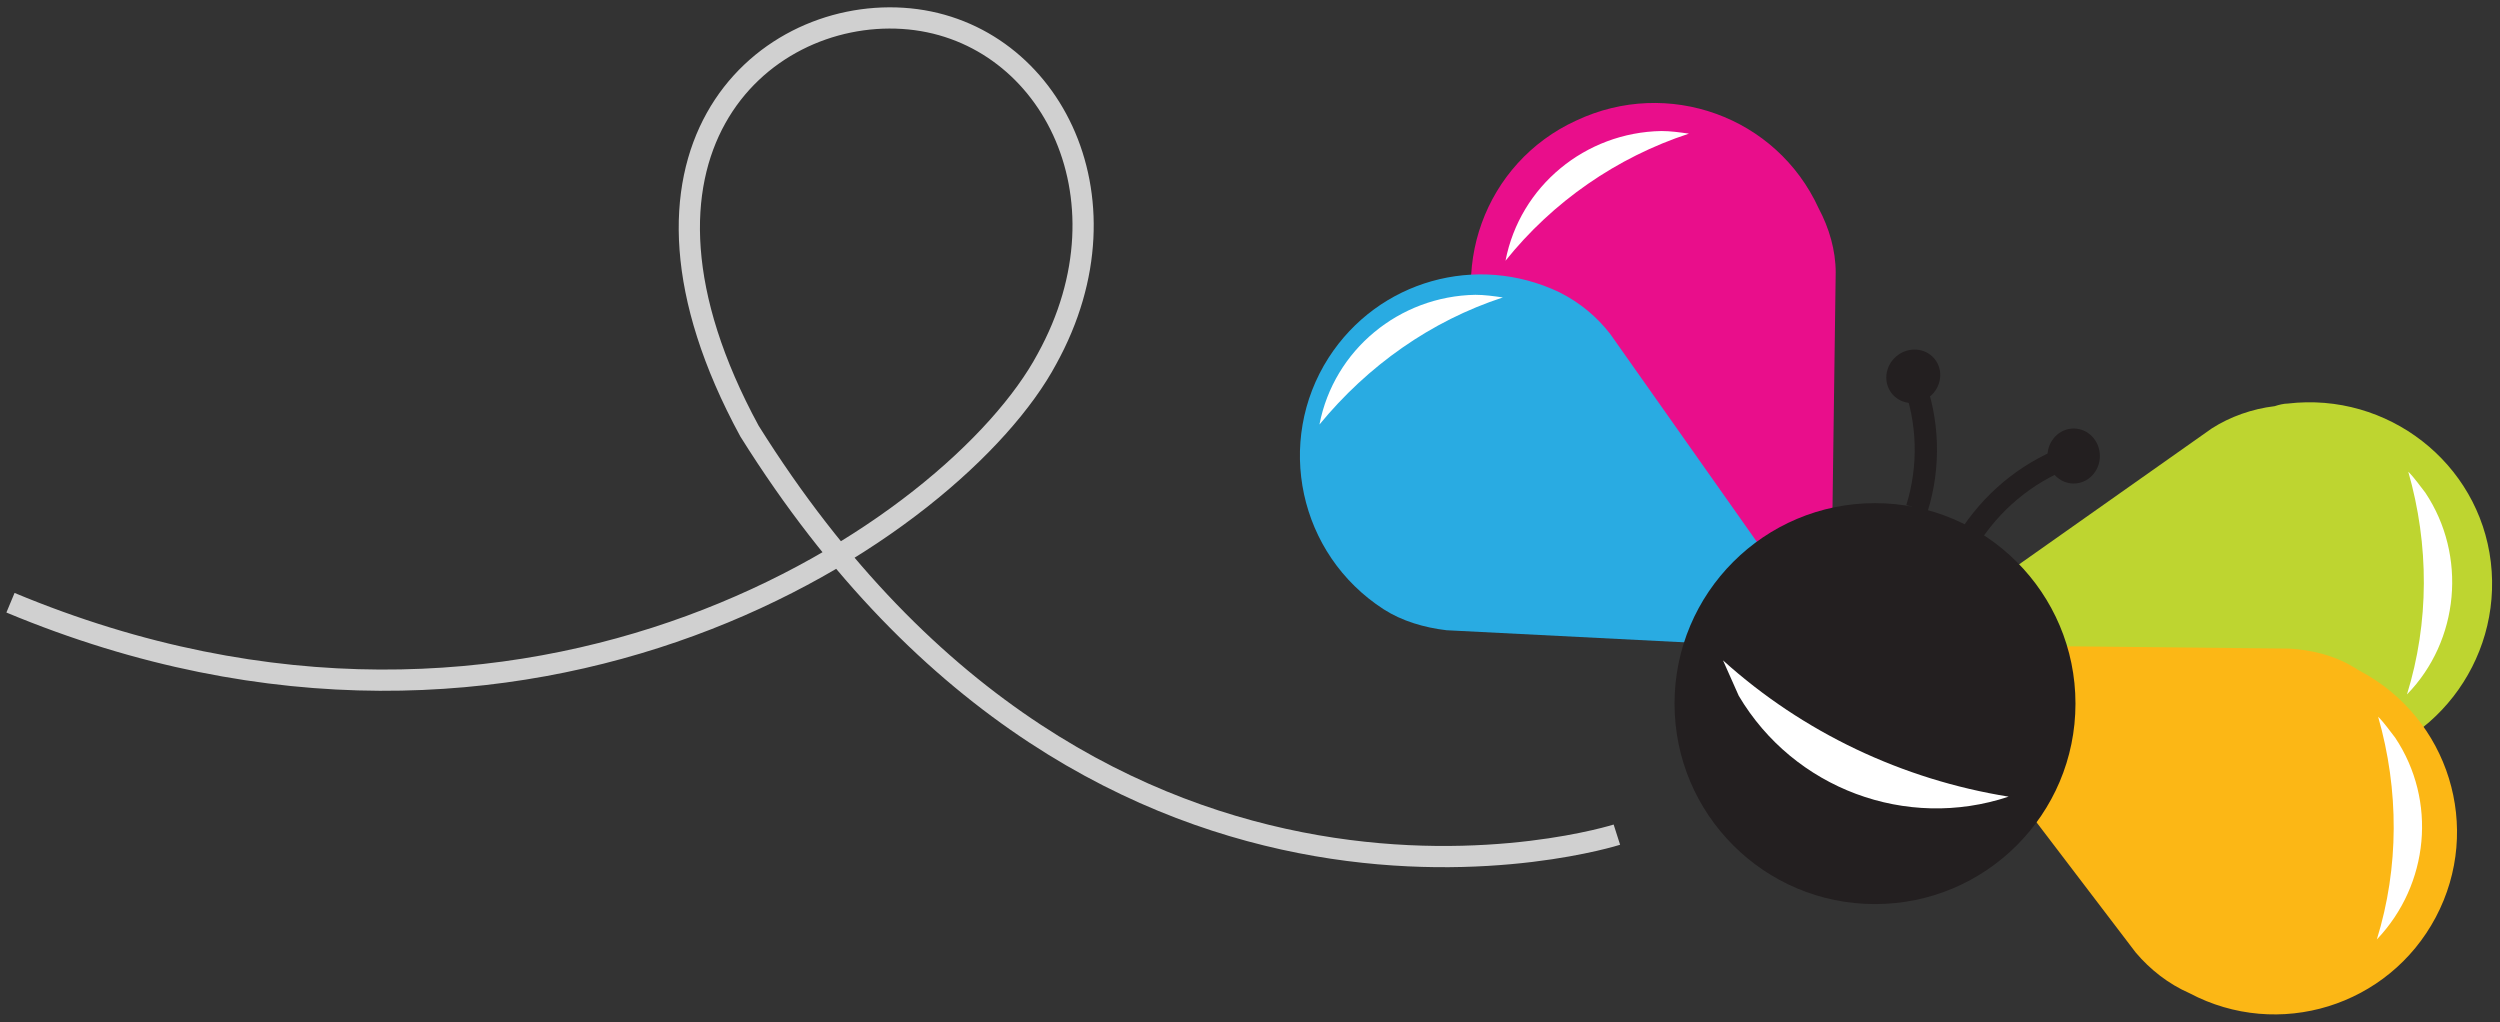
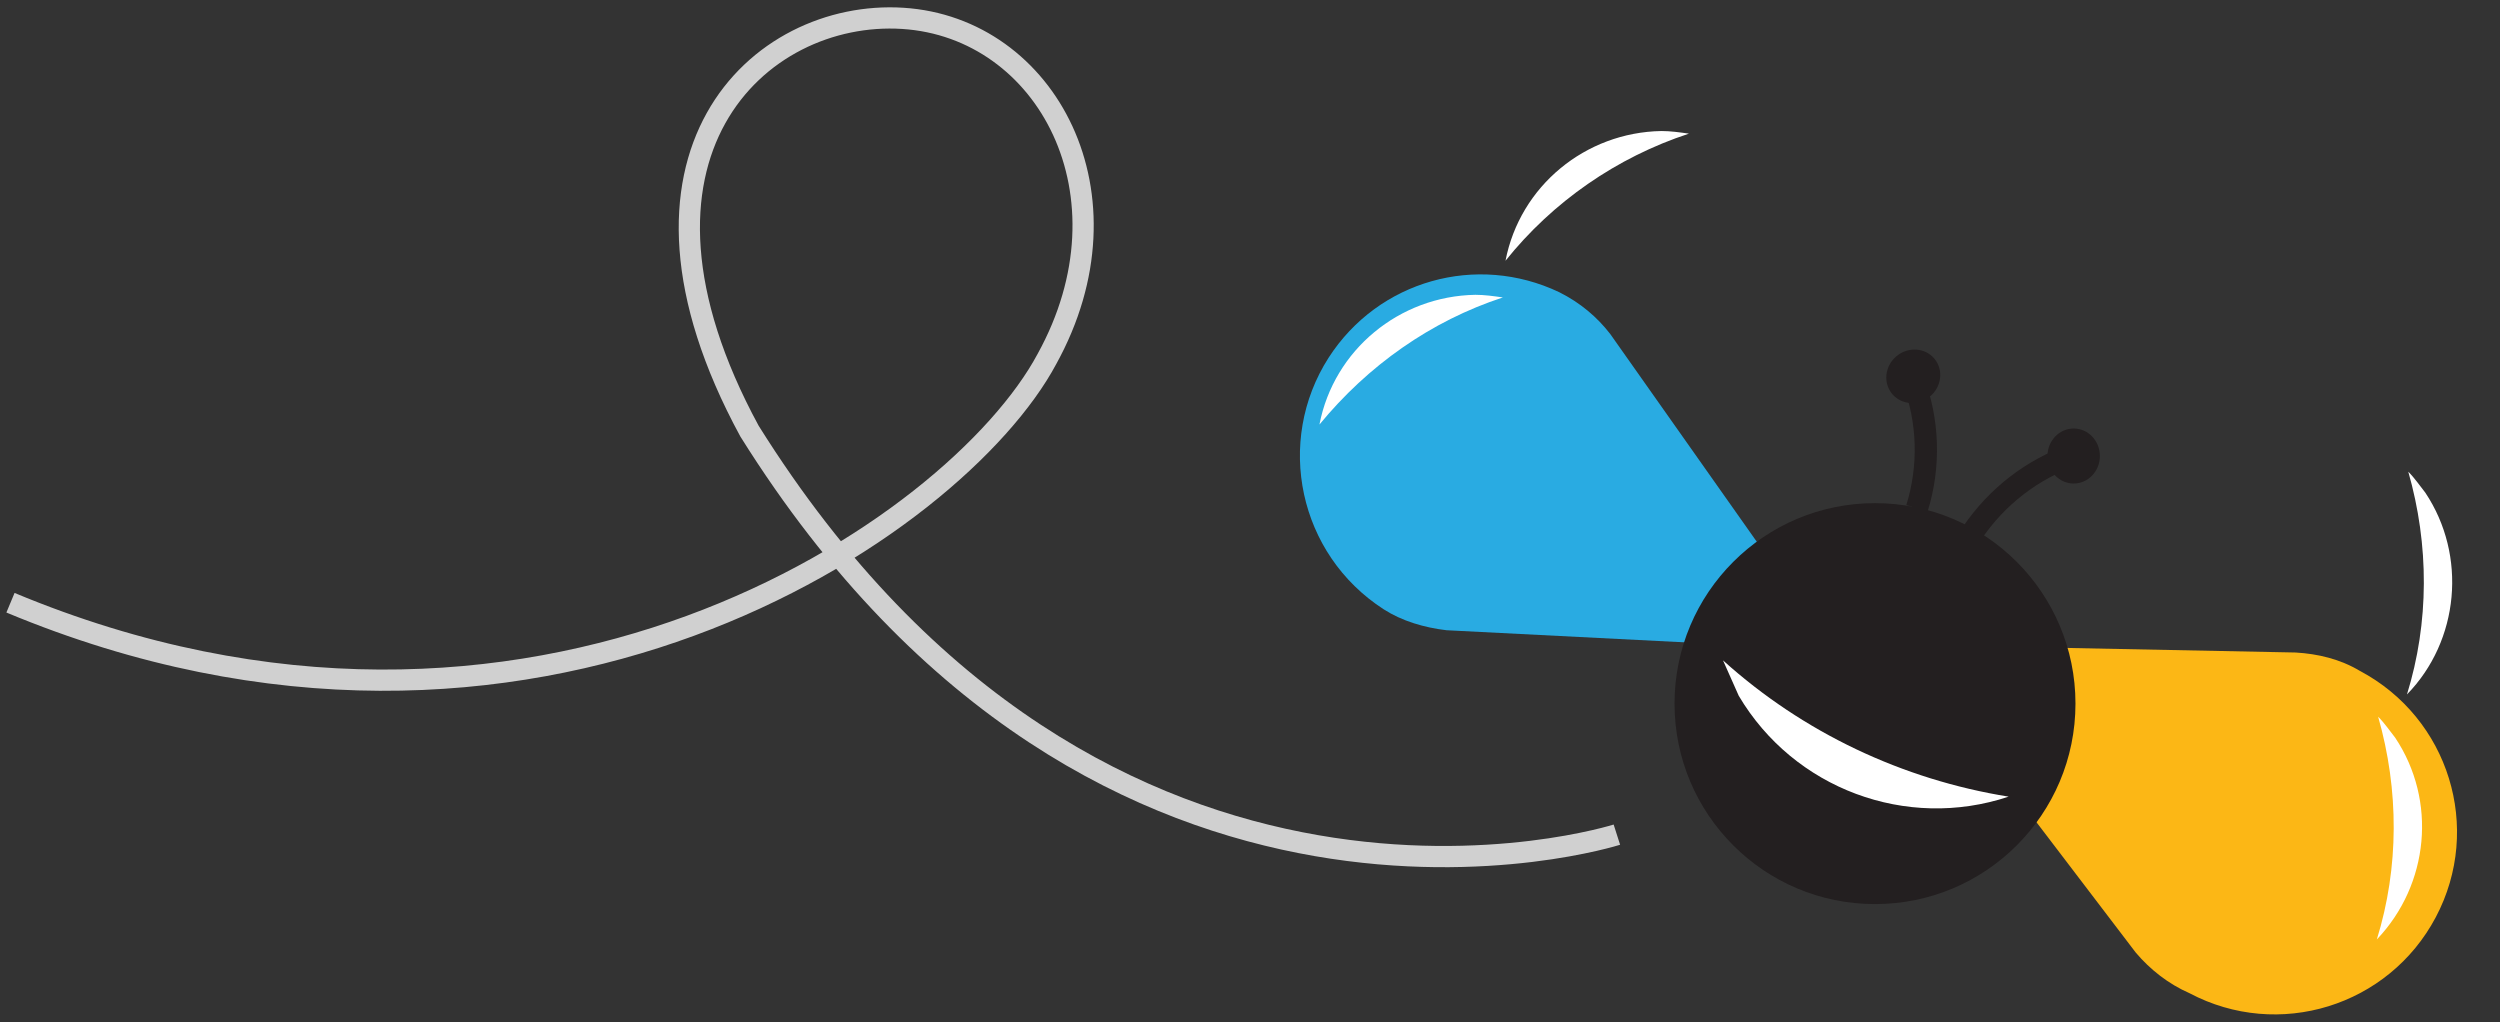
<svg xmlns="http://www.w3.org/2000/svg" version="1.1" id="Layer_1" x="0px" y="0px" viewBox="0 0 190.8 78" style="enable-background:new 0 0 190.8 78;" xml:space="preserve">
  <rect x="0" y="0" width="190.8" height="78" fill="#333333" stroke="none" />
  <style type="text/css"> .st0{fill:none;stroke:#D0D0D0;stroke-width:1.62;stroke-miterlimit:10;} .st1{fill:#E90E8B;} .st2{fill:#29ABE2;} .st3{fill:#FFFFFF;} .st4{fill:#BED530;} .st5{fill:#FCB715;} .st6{fill:none;stroke:#231F20;stroke-width:1.7;stroke-miterlimit:10;} .st7{fill:#231F20;} </style>
  <title>Bibitte_Gauche</title>
  <g>
    <g id="Layer_1_1_">
      <path class="st0" d="M123.4,63.7c0,0-39.1,12.5-66.2-30.8c-11.4-21,0.7-32.2,11.7-31.5s17.9,13.5,11,26C73,40.3,40.6,62.6,0.8,46" />
-       <path class="st1" d="M139.7,50.3l-23.1-18.5l0,0c-1.3-1.1-2.3-2.5-3-4.1c-3.3-7-0.3-15.3,6.7-18.5c7-3.3,15.3-0.3,18.5,6.7 c0.8,1.5,1.3,3.2,1.3,4.9L139.7,50.3z" />
      <path class="st2" d="M139.9,49.6l-29.5-1.5l0,0c-1.7-0.2-3.4-0.7-4.8-1.6c-6.5-4.2-8.3-12.8-4.2-19.2c3.8-5.9,11.3-8,17.6-5 c1.6,0.8,2.9,1.9,3.9,3.2L139.9,49.6z" />
      <path class="st3" d="M114.7,22.7c-0.7-0.1-1.4-0.2-2.1-0.2c-5.8,0.1-10.8,4.2-11.9,9.9C104.4,27.9,109.2,24.5,114.7,22.7z" />
      <path class="st3" d="M128.9,10.2c-0.7-0.1-1.4-0.2-2.1-0.2c-5.8,0.1-10.8,4.2-11.9,9.9C118.5,15.4,123.4,12,128.9,10.2z" />
-       <path class="st4" d="M144.7,49.7l28.2,8.6l0,0c1.7,0.4,3.4,0.5,5.1,0.1c7.6-0.9,13-7.9,12.1-15.5s-7.9-13-15.5-12.1 c-0.3,0-0.7,0.1-1,0.2c-1.7,0.2-3.4,0.8-4.8,1.7L144.7,49.7z" />
-       <path class="st5" d="M145.1,49.2L163,72.7l0,0c1.1,1.3,2.5,2.4,4.1,3.1c6.8,3.6,15.2,1,18.8-5.8s1-15.2-5.8-18.8 c-0.2-0.1-0.3-0.2-0.5-0.3c-1.5-0.9-3.2-1.3-4.9-1.4L145.1,49.2z" />
+       <path class="st5" d="M145.1,49.2L163,72.7l0,0c1.1,1.3,2.5,2.4,4.1,3.1c6.8,3.6,15.2,1,18.8-5.8s1-15.2-5.8-18.8 c-1.5-0.9-3.2-1.3-4.9-1.4L145.1,49.2z" />
      <path class="st3" d="M181.5,54.7c0.5,0.5,0.9,1.1,1.3,1.6c3.2,4.8,2.6,11.2-1.4,15.4C183.1,66.2,183.1,60.3,181.5,54.7z" />
      <path class="st3" d="M183.8,36c0.5,0.5,0.9,1.1,1.3,1.6c3.2,4.8,2.6,11.3-1.4,15.4C185.4,47.5,185.4,41.6,183.8,36z" />
      <path class="st6" d="M150.5,40.7c1.9-2.8,4.6-4.9,7.8-6" />
      <ellipse transform="matrix(2.792576e-03 -1 1 2.792576e-03 123.022 192.906)" class="st7" cx="158.2" cy="34.8" rx="2.1" ry="2" />
      <path class="st6" d="M146.3,38.8c1-3.2,0.9-6.7-0.3-9.8" />
      <ellipse transform="matrix(0.769 -0.639 0.639 0.769 15.408 99.943)" class="st7" cx="146" cy="28.7" rx="2.1" ry="2" />
      <circle class="st7" cx="143.1" cy="53.7" r="15.3" />
      <path class="st3" d="M131.5,50.4c0.4,0.9,0.8,1.8,1.2,2.7c4.2,7.1,12.8,10.3,20.6,7.7C145.2,59.5,137.6,55.9,131.5,50.4z" />
    </g>
  </g>
</svg>